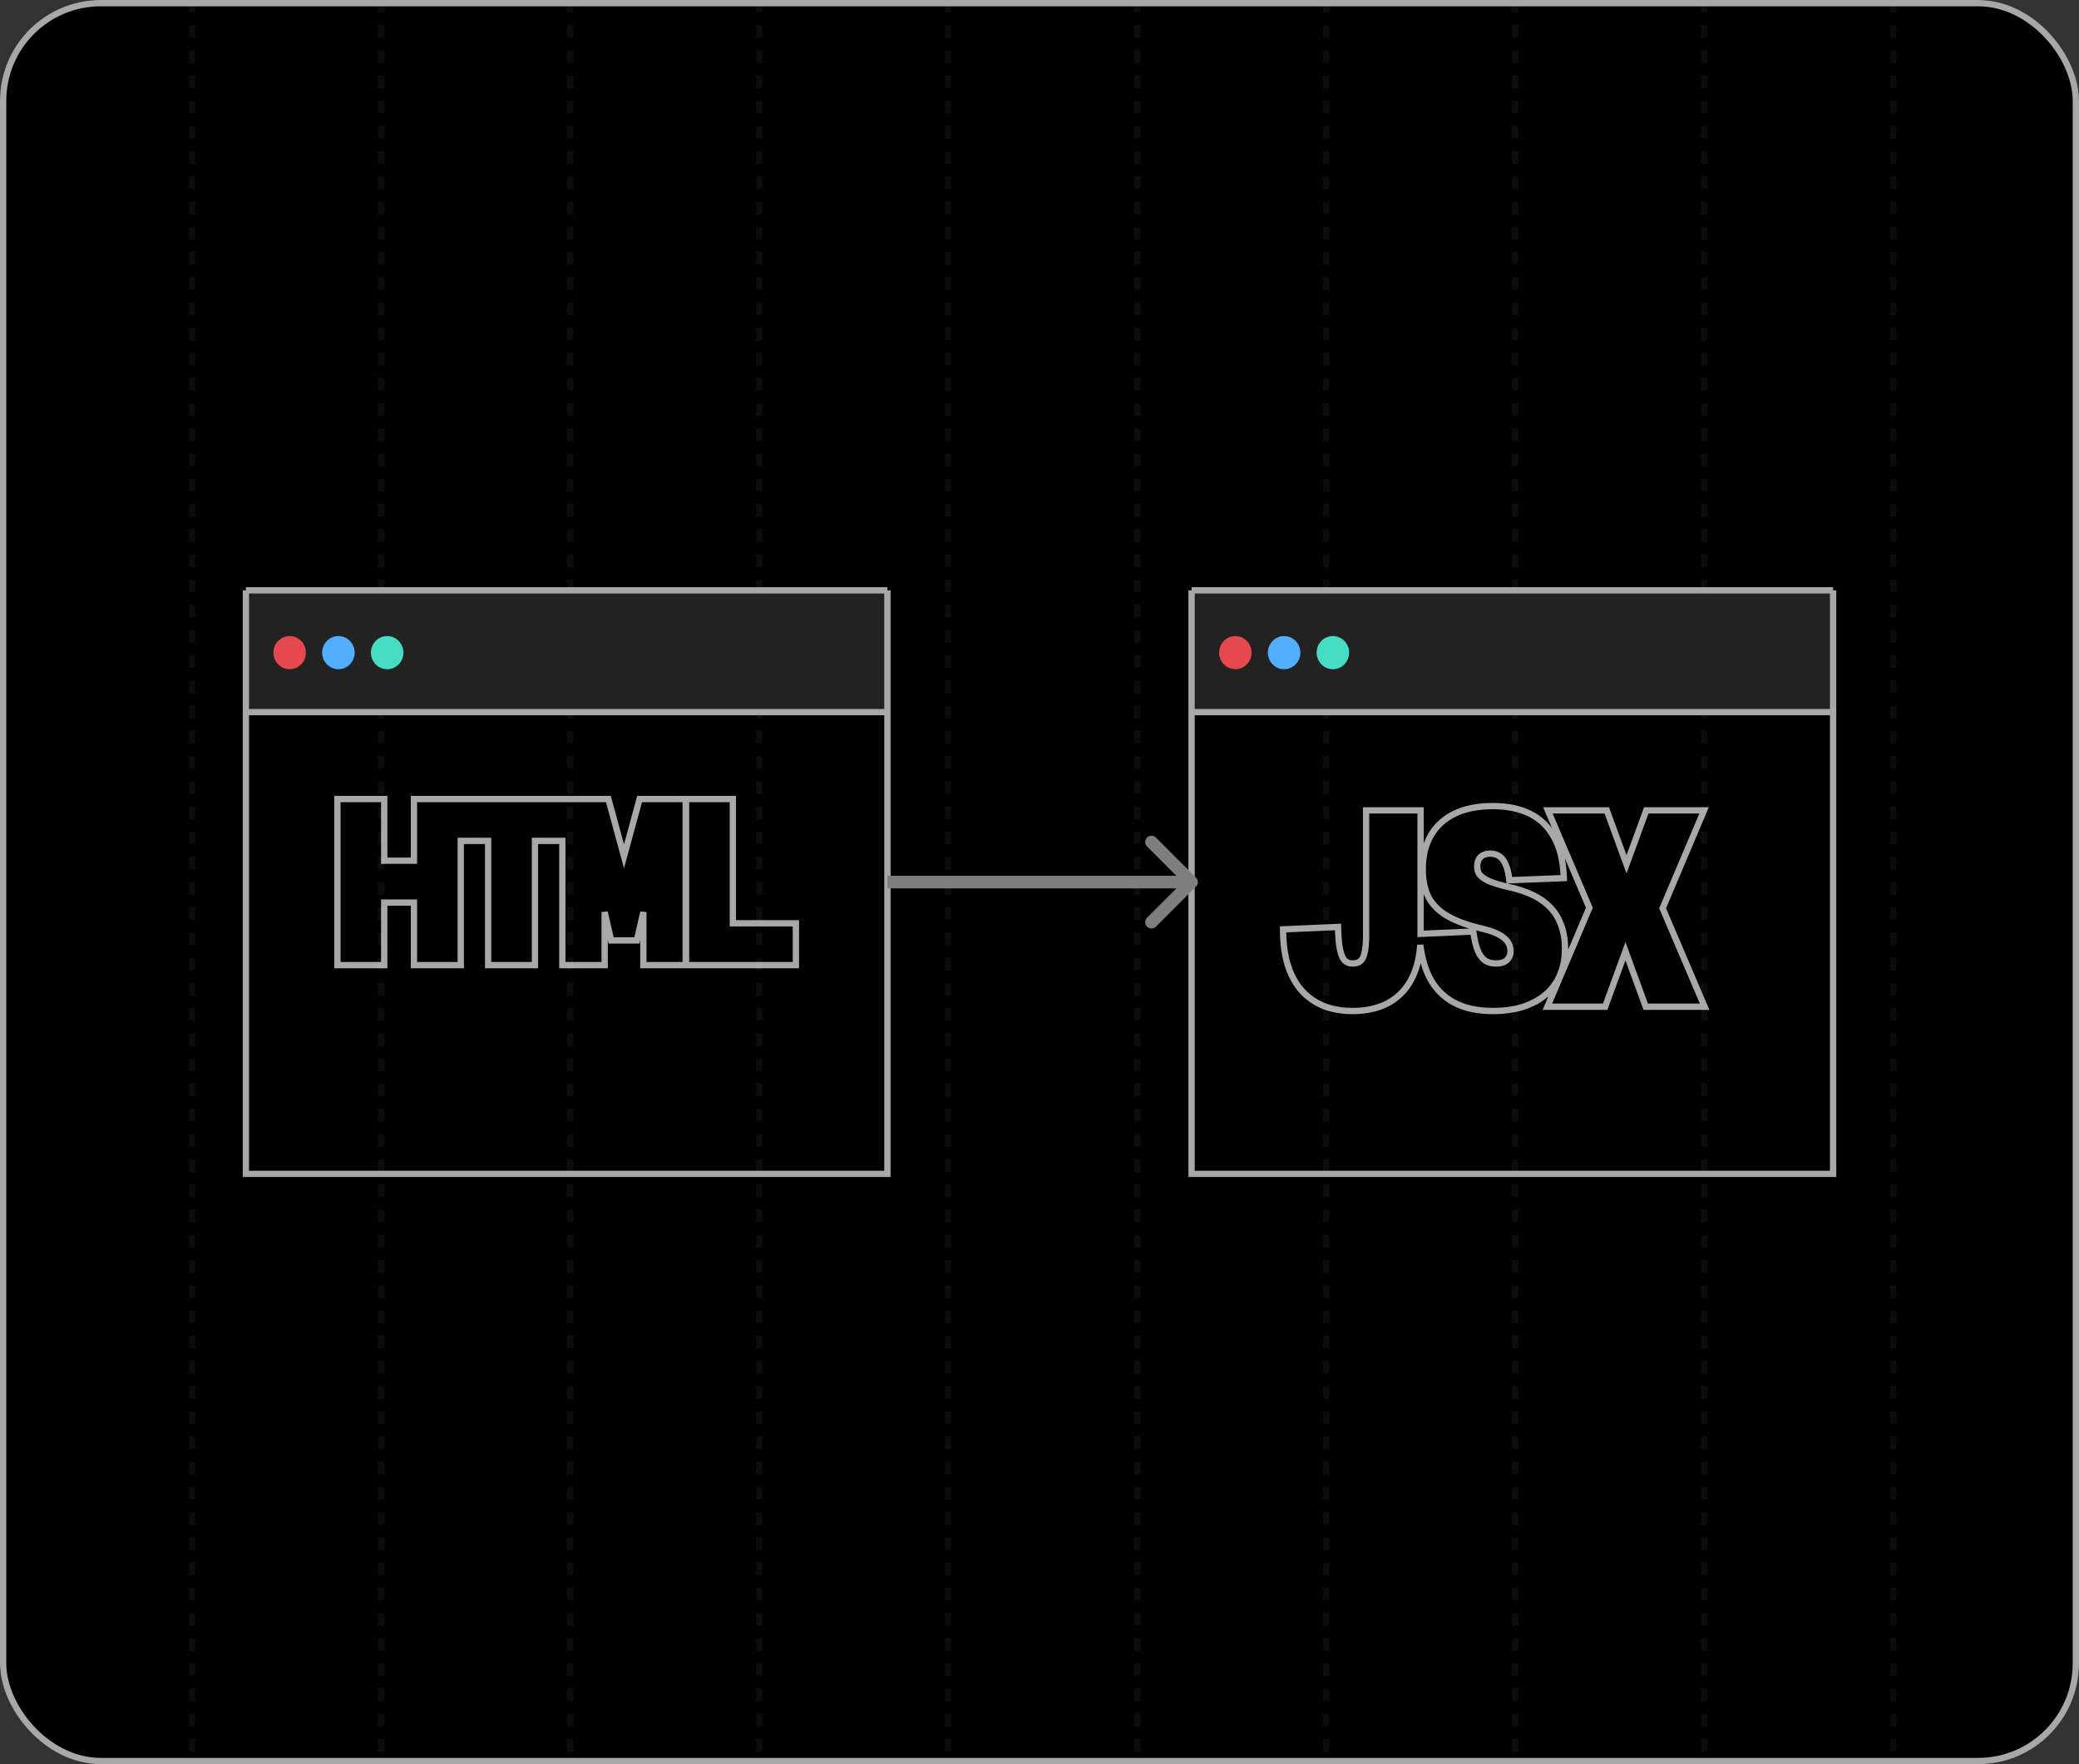
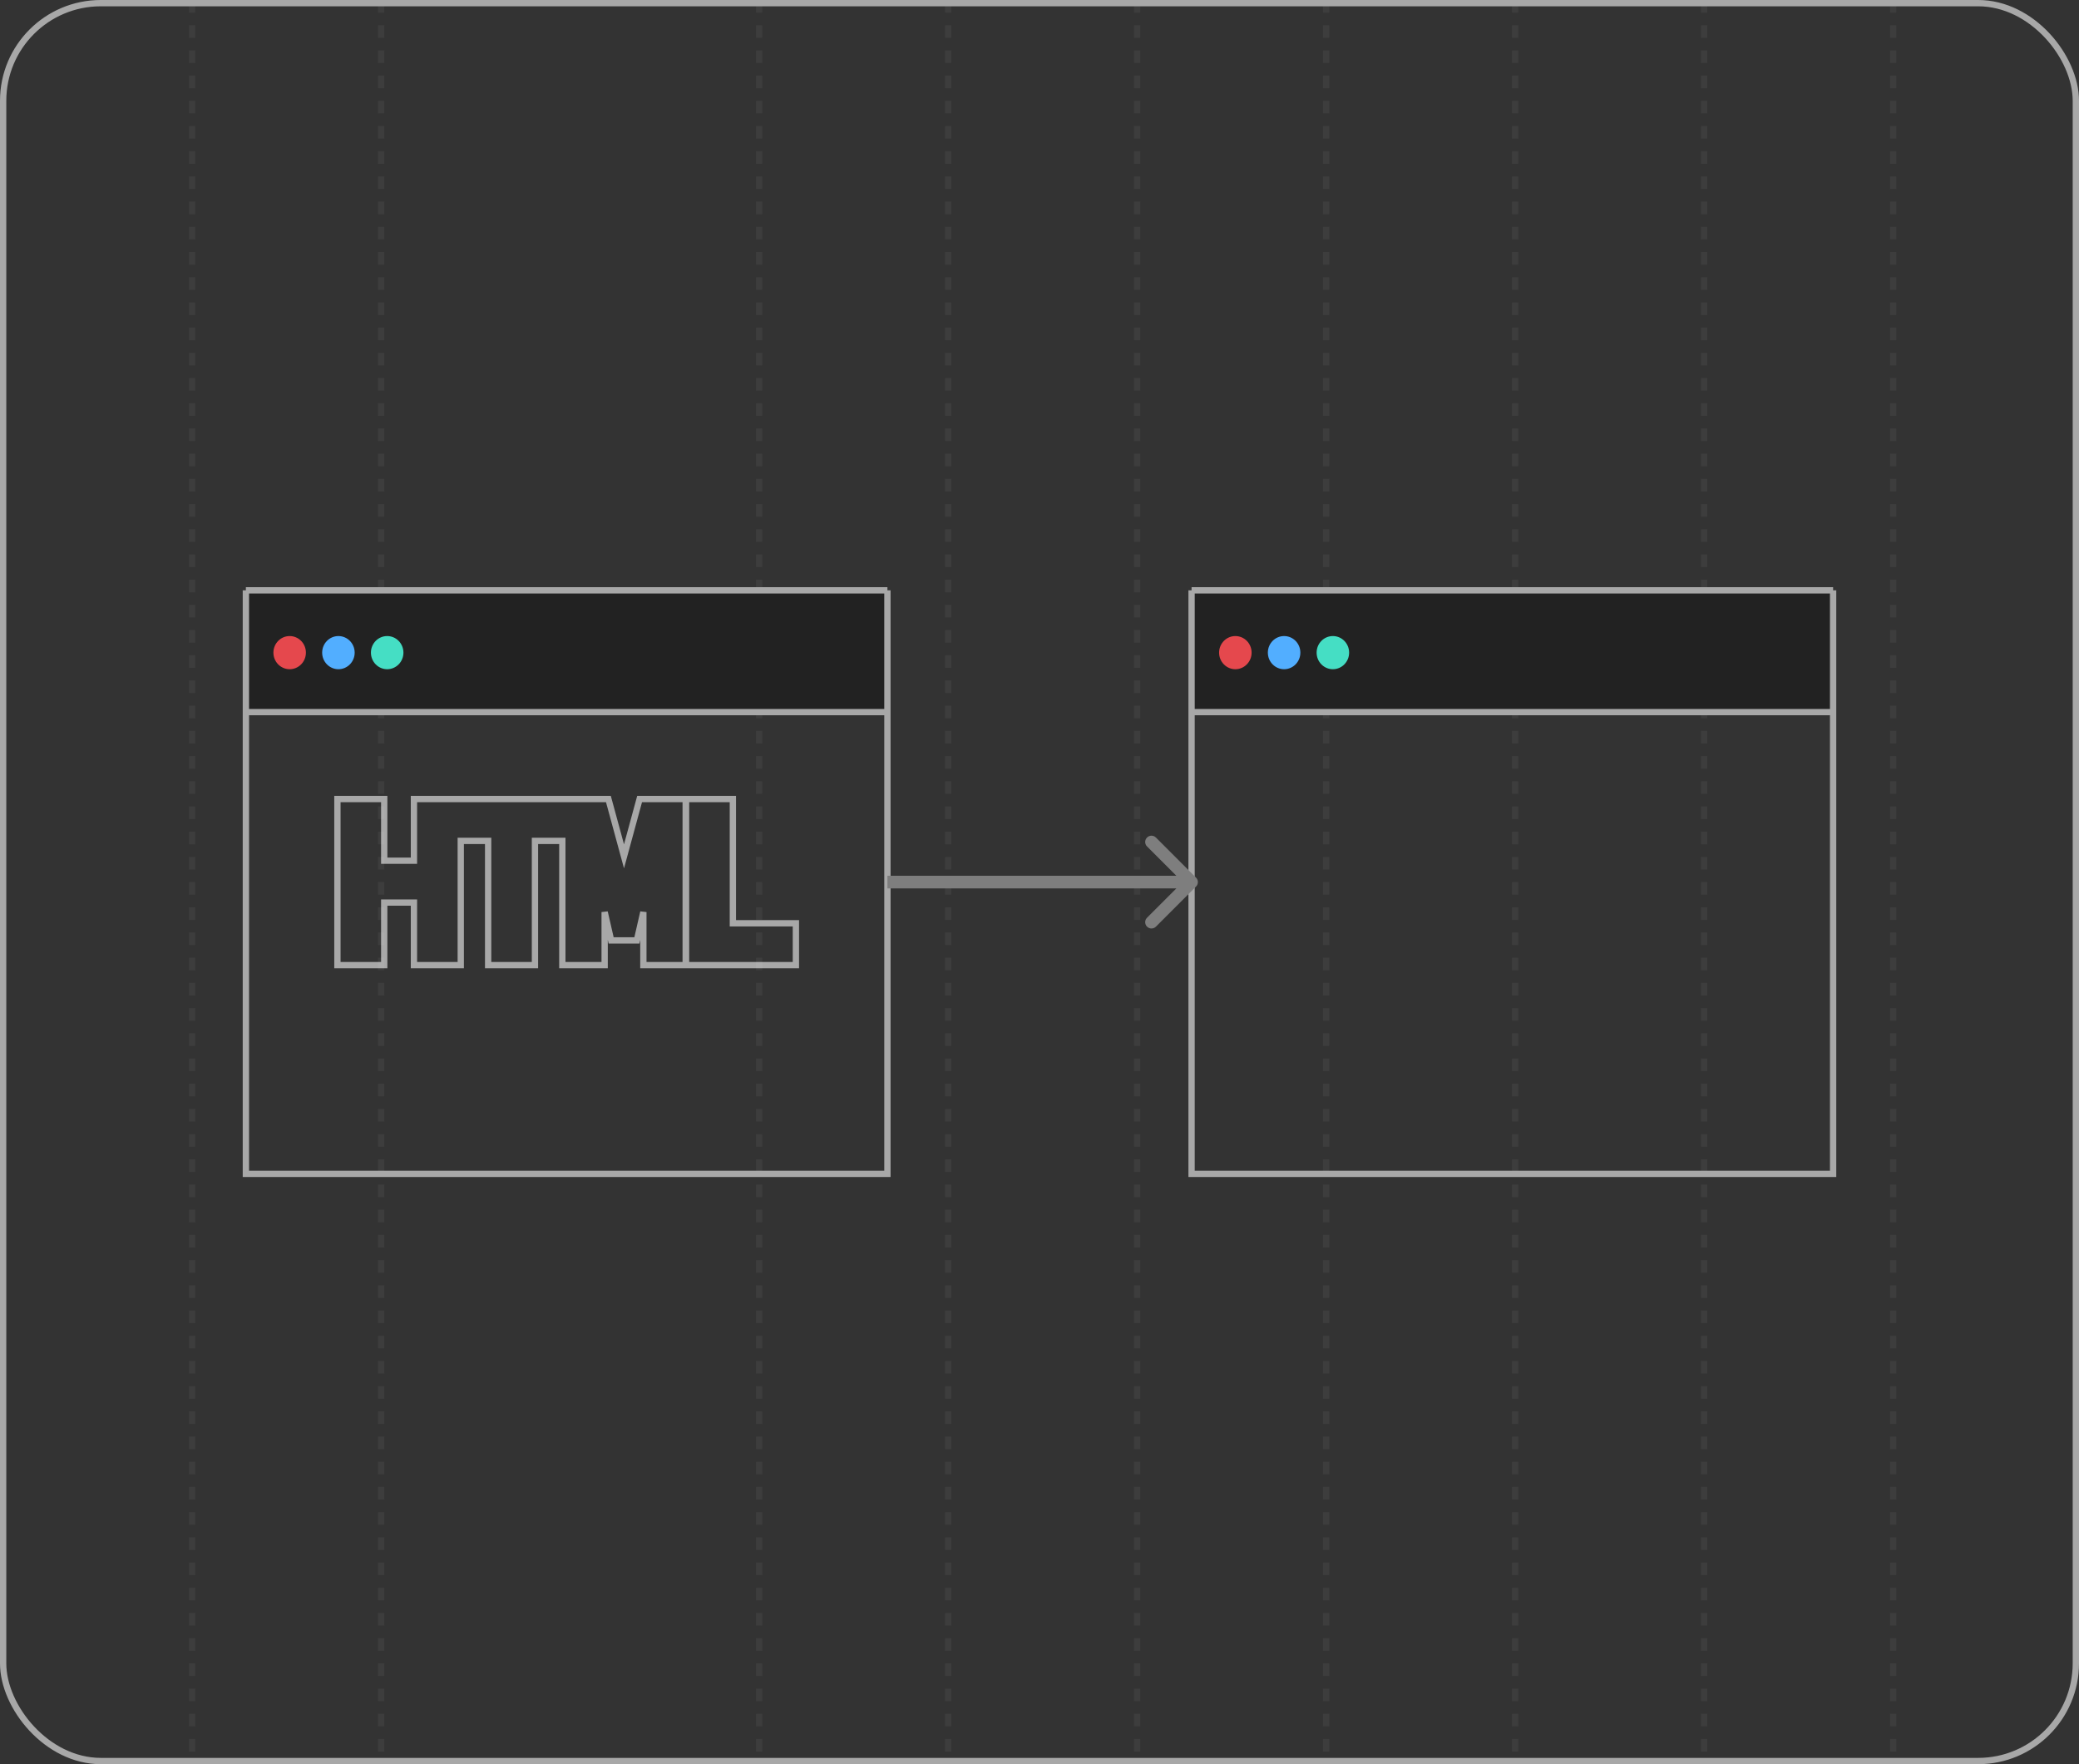
<svg xmlns="http://www.w3.org/2000/svg" width="330" height="280" viewBox="0 0 330 280" fill="none">
  <rect x="0" y="0" width="330" height="280" fill="#333333" stroke="none" />
  <g clip-path="url(#clip0_905_233)">
-     <rect width="330" height="280" rx="16" fill="black" />
    <path d="M60.989 126.816V136.606H65.706V126.816H96.572L96.673 127.185L99.049 135.913L101.425 127.185L101.525 126.816H108.839V153.184H102.122V144.757L101.18 148.866L101.091 149.254H97.007L96.918 148.866L95.976 144.757V153.184H89.259V133.462H84.914V153.184H77.482V133.462H73.137V153.184H65.706V143.252H60.989V153.184H53.558V126.816H60.989ZM116.328 126.816V146.539H126.332V153.184H108.896V126.816H116.328Z" stroke="#A8A8A8" />
-     <path d="M236.951 127.937C239.217 127.937 241.18 128.329 242.822 129.135C244.472 129.945 245.749 131.177 246.646 132.819C247.575 134.436 248.084 136.46 248.2 138.865L248.225 139.369L247.72 139.388L240.029 139.686L239.569 139.704L239.514 139.246C239.405 138.35 239.204 137.63 238.926 137.073L238.922 137.065L238.918 137.056C238.667 136.503 238.341 136.117 237.954 135.867C237.561 135.612 237.104 135.48 236.569 135.48C235.88 135.48 235.374 135.673 235.004 136.019C234.67 136.357 234.478 136.839 234.478 137.529C234.478 138.023 234.604 138.441 234.846 138.8C235.12 139.138 235.592 139.489 236.31 139.835C237.062 140.157 238.101 140.473 239.438 140.78L240.25 140.973C242.095 141.448 243.605 142.085 244.76 142.899C246.066 143.819 247.008 144.934 247.561 146.245H247.562C248.133 147.51 248.413 148.941 248.413 150.53C248.413 152.558 247.972 154.336 247.067 155.843L247.064 155.847C246.158 157.327 244.833 158.465 243.112 159.266L243.113 159.267C241.414 160.072 239.354 160.462 236.951 160.462C234.512 160.462 232.428 160.012 230.722 159.084L230.719 159.082C229.042 158.154 227.755 156.805 226.861 155.048L226.858 155.041C226.148 153.597 225.679 151.904 225.44 149.97C225.236 153.049 224.333 155.53 222.682 157.365L222.679 157.368C220.777 159.451 218.079 160.462 214.662 160.462C212.382 160.462 210.405 159.979 208.754 158.989C207.103 157.998 205.848 156.559 204.988 154.691C204.13 152.827 203.697 150.586 203.668 147.987L203.663 147.502L204.146 147.482L211.879 147.141L212.387 147.12L212.4 147.627C212.457 149.679 212.695 151.076 213.072 151.884C213.252 152.255 213.475 152.506 213.729 152.667C213.983 152.828 214.302 152.919 214.705 152.919C215.516 152.919 216.006 152.625 216.301 152.081C216.638 151.429 216.839 150.286 216.839 148.576V128.617H225.486V148.217L225.797 148.204L233.402 147.864L233.854 147.843L233.92 148.29C234.085 149.42 234.329 150.333 234.644 151.042C234.954 151.714 235.339 152.186 235.784 152.493C236.229 152.77 236.767 152.919 237.419 152.919C237.932 152.919 238.358 152.842 238.71 152.703C239.046 152.543 239.289 152.326 239.457 152.052L239.464 152.041L239.472 152.03C239.658 151.761 239.766 151.412 239.766 150.954C239.766 150.395 239.621 149.932 239.347 149.543L239.337 149.531L239.329 149.516C239.079 149.106 238.634 148.707 237.946 148.336C237.348 148.014 236.561 147.724 235.574 147.47L235.139 147.364C233.155 146.904 231.469 146.31 230.089 145.576C228.689 144.831 227.611 143.851 226.878 142.63L226.874 142.623L226.871 142.618C226.166 141.36 225.829 139.796 225.829 137.954C225.829 135.931 226.24 134.158 227.083 132.654L227.085 132.651C227.96 131.113 229.241 129.939 230.913 129.133C232.584 128.327 234.604 127.937 236.951 127.937ZM255.044 128.617L255.164 128.945L258.178 137.18L261.192 128.945L261.312 128.617H270.489L270.195 129.312L263.904 144.156L270.279 159.086L270.576 159.783H261.228L261.107 159.454L258.008 150.967L254.909 159.454L254.789 159.783H245.611L245.906 159.087L252.281 144.071L245.992 129.313L245.695 128.617H255.044Z" stroke="#A8A8A8" />
    <line x1="30.5" y1="-0" x2="30.5" y2="280" stroke="white" stroke-opacity="0.05" stroke-dasharray="2 2" />
-     <line x1="90.5" x2="90.5" y2="280" stroke="white" stroke-opacity="0.05" stroke-dasharray="2 2" />
    <line x1="60.5" y1="-0" x2="60.5" y2="280" stroke="white" stroke-opacity="0.05" stroke-dasharray="2 2" />
    <line x1="120.5" x2="120.5" y2="280" stroke="white" stroke-opacity="0.05" stroke-dasharray="2 2" />
    <line x1="270.5" x2="270.5" y2="280" stroke="white" stroke-opacity="0.05" stroke-dasharray="2 2" />
    <line x1="300.5" x2="300.5" y2="280" stroke="white" stroke-opacity="0.05" stroke-dasharray="2 2" />
    <line x1="150.5" x2="150.5" y2="280" stroke="white" stroke-opacity="0.05" stroke-dasharray="2 2" />
    <line x1="180.5" x2="180.5" y2="280" stroke="white" stroke-opacity="0.05" stroke-dasharray="2 2" />
    <line x1="210.5" x2="210.5" y2="280" stroke="white" stroke-opacity="0.05" stroke-dasharray="2 2" />
    <line x1="240.5" x2="240.5" y2="280" stroke="white" stroke-opacity="0.05" stroke-dasharray="2 2" />
    <path d="M140.861 93.692H39.028V113.024H140.861V93.692Z" fill="#222222" />
    <path d="M39.028 93.692H140.861M39.028 93.692V186.308H140.861V93.692M39.028 93.692V113.024H140.861V93.692" stroke="#A8A8A8" />
    <path d="M45.977 106.214C47.402 106.214 48.557 105.036 48.557 103.583C48.557 102.129 47.402 100.951 45.977 100.951C44.553 100.951 43.398 102.129 43.398 103.583C43.398 105.036 44.553 106.214 45.977 106.214Z" fill="#E5484D" />
    <path d="M53.717 106.214C55.142 106.214 56.297 105.036 56.297 103.583C56.297 102.129 55.142 100.951 53.717 100.951C52.292 100.951 51.137 102.129 51.137 103.583C51.137 105.036 52.292 106.214 53.717 106.214Z" fill="#52AEFF" />
    <path d="M61.457 106.214C62.882 106.214 64.037 105.036 64.037 103.583C64.037 102.129 62.882 100.951 61.457 100.951C60.032 100.951 58.877 102.129 58.877 103.583C58.877 105.036 60.032 106.214 61.457 106.214Z" fill="#45DEC4" />
    <path d="M290.971 93.692H189.139V113.024H290.971V93.692Z" fill="#222222" />
    <path d="M189.139 93.692H290.971M189.139 93.692V186.308H290.971V93.692M189.139 93.692V113.024H290.971V93.692" stroke="#A8A8A8" />
    <path d="M196.088 106.214C197.513 106.214 198.668 105.036 198.668 103.583C198.668 102.129 197.513 100.951 196.088 100.951C194.663 100.951 193.508 102.129 193.508 103.583C193.508 105.036 194.663 106.214 196.088 106.214Z" fill="#E5484D" />
    <path d="M203.827 106.214C205.252 106.214 206.407 105.036 206.407 103.583C206.407 102.129 205.252 100.951 203.827 100.951C202.402 100.951 201.247 102.129 201.247 103.583C201.247 105.036 202.402 106.214 203.827 106.214Z" fill="#52AEFF" />
    <path d="M211.567 106.214C212.992 106.214 214.147 105.036 214.147 103.583C214.147 102.129 212.992 100.951 211.567 100.951C210.142 100.951 208.987 102.129 208.987 103.583C208.987 105.036 210.142 106.214 211.567 106.214Z" fill="#45DEC4" />
    <path d="M189.846 140.707C190.237 140.317 190.237 139.683 189.846 139.293L183.482 132.929C183.092 132.538 182.459 132.538 182.068 132.929C181.678 133.319 181.678 133.953 182.068 134.343L187.725 140L182.068 145.657C181.678 146.047 181.678 146.681 182.068 147.071C182.459 147.462 183.092 147.462 183.482 147.071L189.846 140.707ZM140.861 140V141H189.139V140V139H140.861V140Z" fill="#7E7E7E" />
  </g>
  <rect x="0.5" y="0.5" width="329" height="279" rx="15.5" stroke="#A8A8A8" />
  <defs>
    <clipPath id="clip0_905_233">
      <rect width="330" height="280" rx="16" fill="white" />
    </clipPath>
  </defs>
</svg>